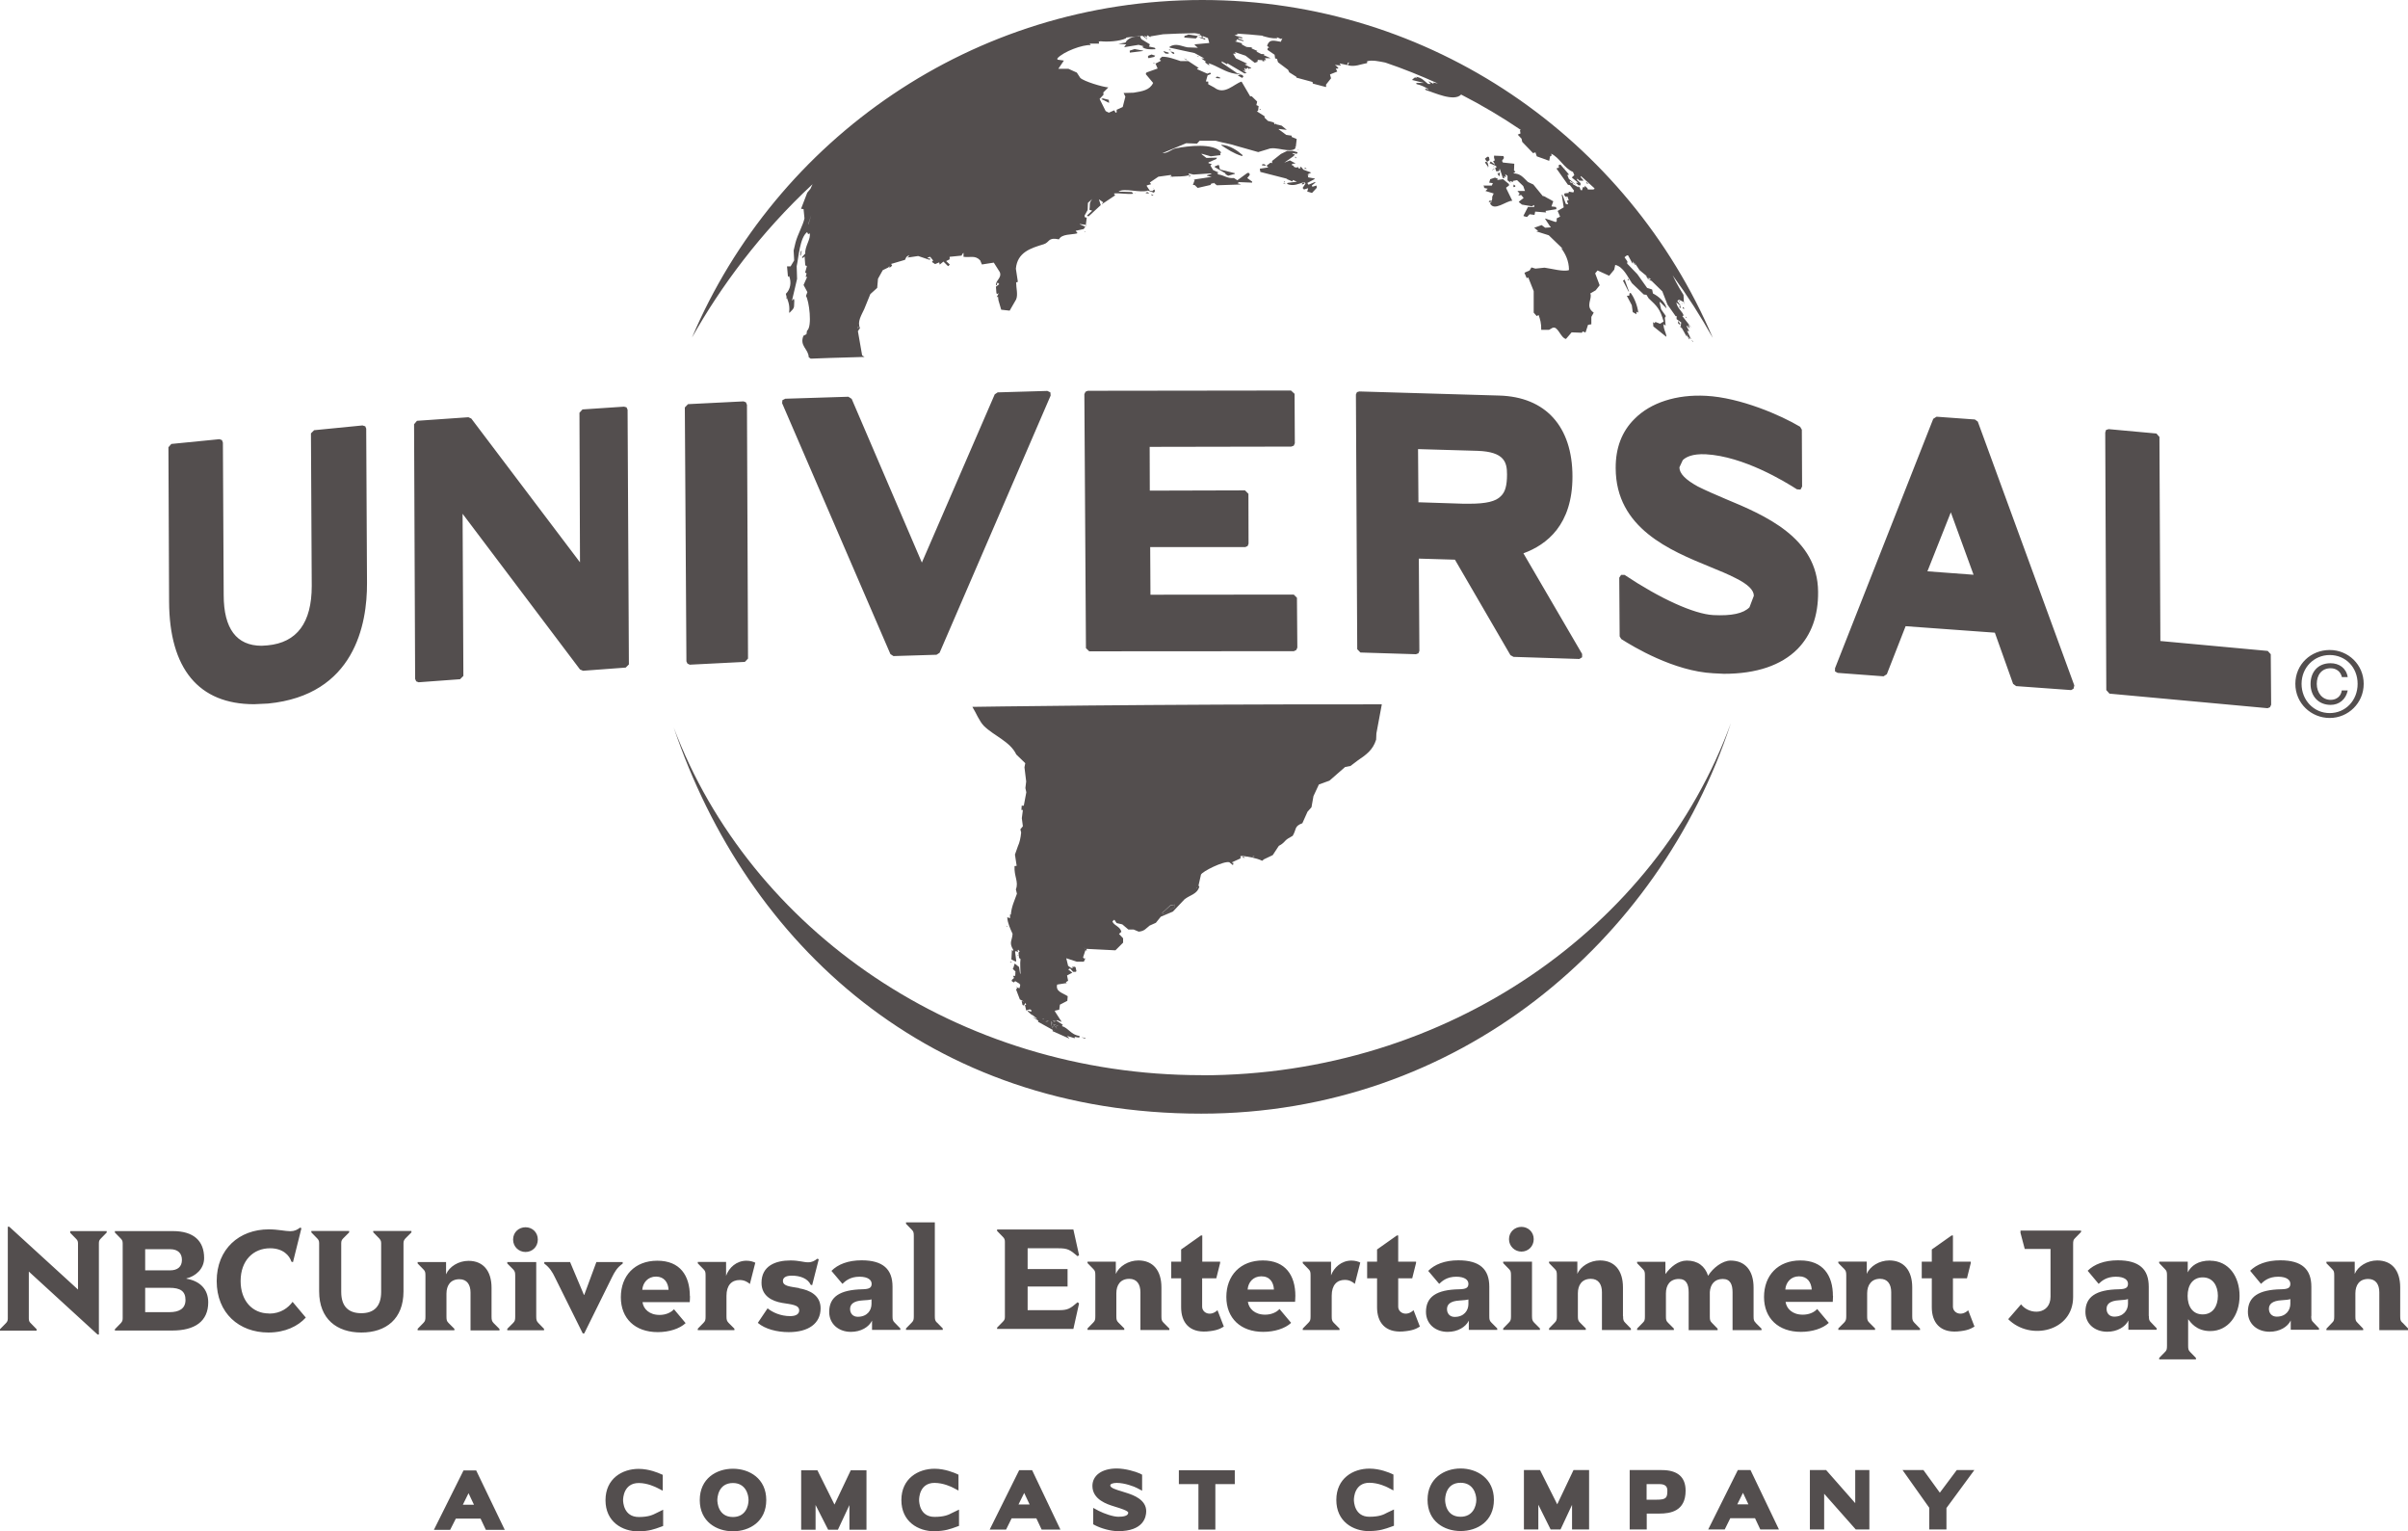
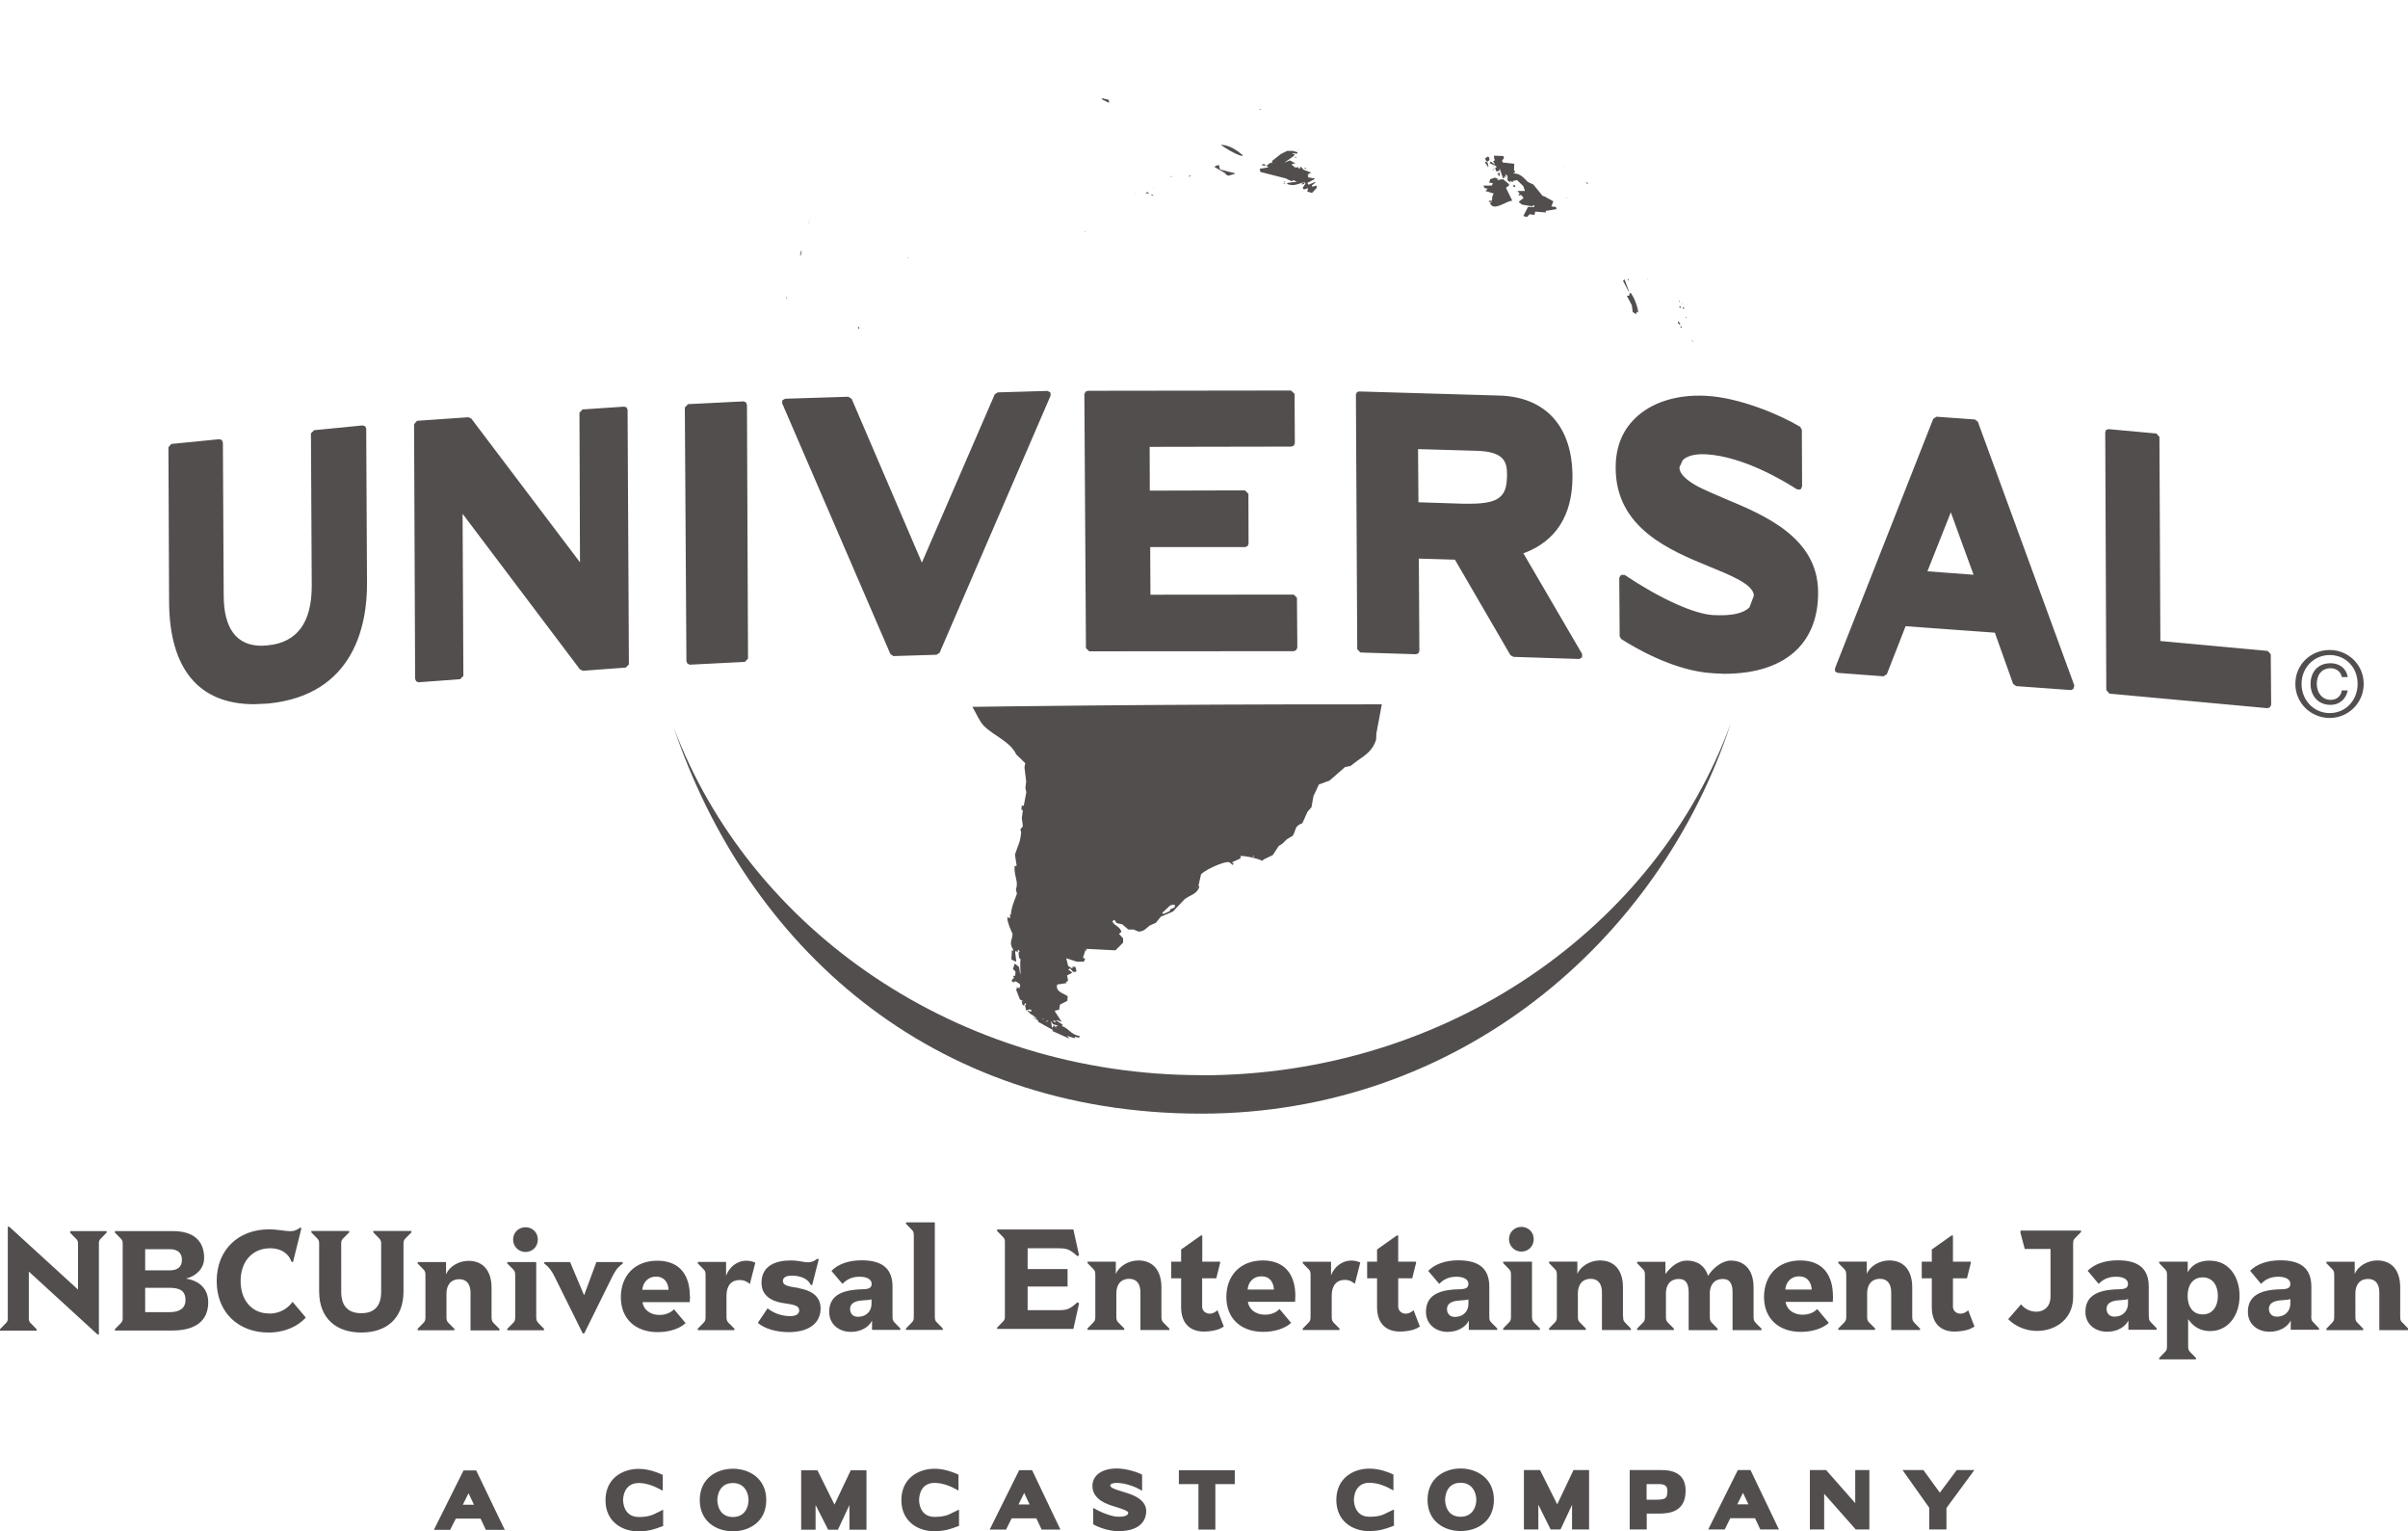
<svg xmlns="http://www.w3.org/2000/svg" id="_レイヤー_2" viewBox="0 0 182.14 115.8">
  <g id="_レイヤー_1-2" fill="#534e4e" stroke-width="0">
    <path d="M38.18 115.68h-1.43l-.4-.85h-1.87l-.43.85h-1.23l2.24-4.49h.96l2.16 4.49zm-3.17-1.9h.84l-.41-.87-.43.87zm13.3 2.02c-1.25 0-2.51-.73-2.51-2.36s1.26-2.37 2.51-2.37c.8 0 1.52.32 1.65.38l.17.07v1.2l-.41-.21c-.12-.06-.74-.37-1.4-.37-1.15 0-1.19 1.15-1.19 1.29s.04 1.28 1.19 1.28c.73 0 1.06-.16 1.33-.3l.51-.25v1.23l-.25.09c-.36.13-.82.31-1.59.31m7.12 0c-1.24 0-2.51-.73-2.51-2.36s1.26-2.37 2.51-2.37 2.52.74 2.52 2.37-1.27 2.36-2.52 2.36m0-3.65c-1.14 0-1.18 1.15-1.18 1.29s.04 1.28 1.18 1.28c.94 0 1.18-.81 1.18-1.28s-.25-1.29-1.18-1.29m10.1 3.53h-1.29v-1.86l-.87 1.86h-.74l-.95-1.87v1.87H60.6v-4.49h1.23l1.29 2.59 1.23-2.59h1.19v4.49zm5.15.12c-1.24 0-2.51-.73-2.51-2.36s1.27-2.37 2.51-2.37c.8 0 1.52.32 1.66.38l.15.07v1.2l-.4-.21c-.11-.06-.74-.37-1.41-.37-1.14 0-1.17 1.15-1.17 1.29s.03 1.28 1.17 1.28c.74 0 1.07-.16 1.33-.3l.52-.25v1.23l-.25.09c-.36.13-.82.31-1.6.31m9.52-.12h-1.42l-.4-.85h-1.87l-.42.85h-1.24l2.23-4.49h.98l2.14 4.49zm-3.17-1.9h.84l-.41-.87-.43.87zm7.54 2.02c-.6 0-1.31-.22-1.74-.44l-.15-.08v-1.24l.41.22c.41.21 1.09.45 1.49.45.35 0 .75-.05.75-.31 0-.14-.6-.33-1-.45l-.06-.02c-.53-.16-1.65-.52-1.65-1.55 0-.8.72-1.32 1.84-1.32.64 0 1.43.23 1.77.39l.15.08v1.21l-.4-.21c-.19-.1-.91-.38-1.52-.38-.29 0-.49.08-.49.19 0 .19.44.32.87.45.15.05.3.09.44.14.42.14 1.41.48 1.41 1.36 0 .45-.21 1.51-2.12 1.51m7.36-.12h-1.29v-3.44h-1.48v-1.05h4.23v1.05h-1.47v3.44zm11.64.12c-1.24 0-2.5-.73-2.5-2.36s1.26-2.37 2.5-2.37c.82 0 1.53.32 1.67.38l.15.07v1.2l-.4-.21c-.11-.06-.74-.37-1.42-.37-1.13 0-1.17 1.15-1.17 1.29s.04 1.28 1.17 1.28c.75 0 1.08-.16 1.33-.3l.53-.25v1.23l-.25.09c-.37.13-.82.31-1.61.31m6.9 0c-1.24 0-2.5-.73-2.5-2.36s1.27-2.37 2.5-2.37 2.52.74 2.52 2.37-1.26 2.36-2.52 2.36m0-3.65c-1.14 0-1.17 1.15-1.17 1.29s.03 1.28 1.17 1.28c.94 0 1.19-.81 1.19-1.28s-.25-1.29-1.19-1.29m9.72 3.53h-1.29v-1.86l-.87 1.86h-.75l-.93-1.87v1.87h-1.09v-4.49h1.22l1.3 2.59 1.23-2.59h1.18v4.49zm4.35 0h-1.28v-4.49h2.43c1.2 0 1.8.53 1.8 1.56 0 1.55-1.14 1.73-1.99 1.73h-.95v1.21zm0-2.25h.74c.73 0 .83-.13.83-.68 0-.23-.07-.5-.6-.5h-.97v1.18zm10.02 2.25h-1.42l-.4-.85h-1.87l-.42.85h-1.25l2.24-4.49h.96l2.15 4.49zm-3.16-1.9h.84l-.41-.87-.43.87zm10 1.9h-1.04l-2.39-2.7v2.7h-1.08v-4.49h1.23l2.2 2.5v-2.5h1.07v4.49zm5.82 0h-1.3v-1.64l-2.02-2.85h1.58l1.24 1.71 1.28-1.71h1.33l-2.11 2.87v1.62zM95.58 64.99l.69-.33.46-.7c.43-.22.39-.35.69-.55l.36-.21c.3-.5.1-.72.73-.95l.39-.87.3-.34.15-.84.41-.88.8-.29 1.18-1.03.41-.08.54-.41c.63-.43 1.15-.78 1.4-1.58l.02-.47.41-2.2c-17.78-.02-30.97.19-30.97.19.28.45.52 1.08.87 1.44.77.76 1.99 1.18 2.45 2.16l.68.66-.06.31.13 1.07-.06.5.07.32-.19 1.01h-.16l-.02.33h.11l-.08.62.08.61-.19.23.06.24c-.04.42-.12.77-.24 1.02l-.23.65.13.85-.16.02c-.05.77.33 1.19.1 1.76l.08.33c-.18.51-.42.99-.46 1.59l-.06-.04v.3l-.21-.07v.03c.03.43.24.87.4 1.22-.02.5-.3.65.05 1.21v.09l-.1-.08-.04.72.32.16.05-.03-.09-.72.06-.04.14.06h.03l-.04-.08.04-.09.12.13-.09.09.04.4.11.09c-.05.42 0 .68 0 1.11h-.03l-.08-.51-.33-.26-.13.42.19.18-.02.33h-.16l.07.16-.17.15v.09l.15.1.11-.1.4.24-.08-.03.06.1-.06.23-.24-.09v.02l.09.07-.11.08.29.76.31.17-.17-.05v.02l.06.28.11.05.1-.21.07.16h-.09v.03l.09.39.28-.09.13.09-.04.09-.23-.07-.03.04.36.32-.06-.09.4.32v.03l-.37-.17.48.3-.03.08 1.12.62-.02.09 1.26.56v-.02l-.16-.18.58.18v-.1l.32.05h.02l.02-.05v-.08c-.64-.07-.83-.6-1.33-.74l.07-.1-.46-.3h-.05l.07-.05.34.13v-.02l-.51-.79.03-.04.31-.07.05-.38.56-.29.03-.35c-.39-.26-.93-.34-.8-.88l.63-.1h.1l-.07-.08.17-.11-.08-.4.4-.21-.28-.22-.04-.02.15-.08.23.26h.19l.06-.05-.06-.28-.05-.06-.24.02.1.1-.16-.03-.22-.16-.14-.57.8.26h.53l.12-.26-.09.03-.09-.09.18-.55.09.03h.02l-.04-.13 2.2.11.58-.58v-.33l-.31-.33.18-.16c-.1-.41-.52-.44-.68-.77l.08-.1.07-.04.17.25.43.1.46.39h.4l.38.16c.45-.04.55-.25.83-.46l.47-.21.37-.46.92-.39.88-.93c.44-.34.96-.38 1.12-.97l-.07-.05.19-.84c.09-.24 1.72-1.05 2.14-.94l.28.22.04-.17h-.1v-.05l.63-.29v-.18c.42-.01 1.24.16 1.64.36l.12-.1zM78.9 77.08l-.04-.05h.01l.1.03-.07.03zm.18.2l.14-.1.07.03h.04l-.25.07zm.63.68l-.03-.04h.04v.04zm.33-.4l-.2.07.12.18-.21-.25-.05-.03-.07.16h-.06l-.08-.49.16.25.39.11zm-.21-.36l.02.05-.08.05-.08-.07-.04-.03.06-.03.12.03zm2.28-5.4l-.12-.18.12.16v.02zm6.74-3.19l-.35.16v.11l-.49.23-.11-.07.63-.59.33-.05v.21zm1.65-1.41v-.07l.04.01-.04.05zm.04-.12l.02-.06h.01l-.04.06zm4.22-2.26l.02-.09h.11l-.12.09zM61.15 16.95l.21-.67-.22.67h.01zM60.64 19l-.05-.04-.07.33.02.05h.02l.08-.34zm-1.17 3.46l-.02.04.05.08h.03l-.06-.12zm67.73 2.35v-.09l-.1-.07.01.09.09.07zm-62.2.01l-.09-.15v.18H65v-.03zm63.03 1.03l.03-.04-.11-.1.08.14z" />
-     <path d="M94.77 64.82l.13-.09h-.11l-.02.09zm-.73.04h.11v-.01l-.1-.08-.06.03.05.06zm.25-.06h-.05v.04l.05-.04zm-3.74 2.28l.04-.06h-.01l-.03.06zm-.04.13l.04-.06-.03-.01-.01.07zm-2.6 1.83v.01l.11.08.5-.23v-.12l.35-.16v-.21l-.33.05-.63.58zm-11.73 1.03l.01-.03-.06-.04-.01.04.06.03zm5.95 1.74v-.02l-.13-.16.13.18zm-5.09.4h-.1l.07.04.03-.02v-.02zm-.59.56h.07v-.03l-.13-.03.06.06zm.12.48h.05l-.05-.06v.06zm.22.26l-.02.04h.05l-.03-.04zm2.07 3.52l.04.05.07-.03-.1-.04-.01.02zm.36.15l-.14.11.25-.08h-.04l-.07-.03zm.45.03l.04.03.07.07.08-.05-.02-.05-.12-.03-.05.03zm-.17 0l.08.47.06.02.07-.16.05.03.2.25-.11-.17v-.02l.2-.05v-.01l-.39-.11-.16-.25zm.21.76l.02-.04h-.05l.03.04zm2.36.56l.04-.05-.31-.04.27.09zm8.52-75.76v-.05l-.69-.11-.3.11-.02.09v.03l.87.07.14-.14zm3.71.72l-.03-.03-.02.03h.05zm-8.85.34l.01.15.98-.12.03-.03-.65-.12-.37.12zm2.98-.09v.06h.15v-.02l-.15-.04zm-.27.31l.21.01.03-.01v-.07l-.37-.11-.02.04.15.14zm.65.02l.02-.05-.07-.08-.23-.05.2.18h.08zm-1.71.05l-.23.09-.05.09.06.1.42-.1.08-.09-.28-.09zm3.56.15v-.02h-.07v.05l.07-.03zm-.84.26l-.29-.12.18.12h.11zm-2.44.28v-.02l-.18-.01.04.03h.14zm3.98.64h-.04v.04l.04-.04zm2.22.17l-.12-.05.12.07v-.02zm.06.07v.02l.31.18.1-.08-.06-.13-.18-.05-.17.06zM92 5.83l-.04.07.32.03.02-.05-.12-.06-.12-.03-.06.04z" />
-     <path d="M127.7 25.03l.05.03v-.05l-.18-.35.03-.03.18.18h.03l-.12-.28.25.25-.69-.88.1-.04c-.07-.29-.5-.56-.55-.99h.01l.32.28h.02l-.28-.4.13-.09.34.17.04.2-.04-.73-.31-.51c-.19-.34-.36-.64-.51-.97 1.13 1.55 2.14 3.13 3.04 4.74C123.16 10.53 108.27 0 90.94 0s-32.23 10.52-38.6 25.53c2.15-3.83 5.17-7.93 9.12-11.6-.05.12-.11.23-.16.35l-.24.29-.47 1.22.19.02.07.7c-.12.55-.52 1.22-.68 1.84l-.14.59.04.75-.27.45h-.27l.07.78.09-.04c.19.47.1 1-.25 1.34.09.46.33.71.25 1.4v.02h.04c.42-.41.31-.36.35-.91l-.04-.15-.1.13h-.03l.38-1.62-.03-.96c.15-.67.23-2.15.79-2.58l.08.16.11-.07c.12.4-.38 1-.33 1.53l-.26.29.07.05.14-.12.05.69h.06l.06.05-.13.48.11.06-.07.27h.11l-.27.61.29.54-.11.29c.23.31.5 2.33.08 2.63l-.04.26-.23.12c-.31.78.38.99.4 1.62l.15.11s2.56-.1 4.07-.13l-.18-.12-.32-1.83.16-.23c-.23-.48.12-1 .32-1.44l.46-1.13.52-.47.06-.69.36-.65.43-.21.08-.12-.03.13.13-.04.1-.12-.08-.11 1.05-.31.11-.22.18-.13.03.02-.1.1.1.04.68-.1.83.28h.07v-.1h-.16l-.02-.07.19-.05.23.29-.04.02-.06.08.24.16.31-.13.04.17.28-.23.3.3.06.04h.02l.1-.12-.24-.22-.03-.04.26-.13v-.19l.9-.09.09-.16.06-.05v.3c.5.07.88-.14 1.26.27l.13.31.9-.14.45.71c.19.44-.34.65-.28 1h.05l.04-.17.05-.02.1.11-.25.19.04.51.12.05.03-.09.02.03-.15.29.1-.03.03.26.21.72.64.07.49-.85c.15-.36 0-.85 0-1.28l.13-.05-.15-.99c.11-1.24 1.11-1.55 2.1-1.85.47-.14.3-.55 1.16-.37.21-.42.94-.34 1.37-.45l.02-.05-.12-.13v-.02l.6-.13.12-.18-.42-.18v-.02l.44.06v.19l.09-.73-.14-.03-.03-.12.24-.43.02-.54.32-.29c-.27.37-.13.38-.21.81l.21.07-.36.34-.03.05.12.04.92-.85-.14-.44.33.23-.1.11v.03l1-.67-.07-.09-.02-.05c.42-.05 1.02.08 1.46.02l-.11-.13-1.01-.03c.42-.31 1.67.13 2.22-.08l.46.16.09-.13-.07-.12-.14.13-.19-.03-.23-.35v-.05l.33-.09-.1-.13.65-.44.95-.13.05.13c.44-.03.87.02 1.35-.12l-.08-.13.38.09 1.32-.09.05.04-.32.09-.04.05.37.08c-.43.07-.87.14-1.32.2l-.02.05.16-.04-.11.04-.13.37h.13l.23.22.96-.22.12-.16.04.07.1-.08.23.19 1.79-.06h.05l-.28-.1.12-.08.99.04v-.08l-.36-.26v-.02l.18-.22-.03-.14-.14-.02-.77.56-.26-.17c-.52.05-.74-.22-1.18-.27l-.1-.12h.1l.02-.03-.41-.18-.21-.35.11-.1-.25-.07v-.06l.59-.26.04-.08v-.02l-.79.02-.34-.26-.03-.06.7.2.73-.09v-.05l-.02-.14.09.02v-.02c-.55-.76-2.55-.5-3.41-.33-.35.05-.59.38-1.05.37l1.8-.75.82.03.2-.22h1.2c.54.16 1.03.21 1.57.39l1.66.47.76-.23c.55-.24 1.66.35 2.06-.06l-.03-.12.05.03.07-.61-.39-.16.02-.09-.42-.06-.57-.42v-.03l.61.07-.39-.32-.42-.1v-.03l-.07-.04.03.07h-.06l-.07-.14-.45-.12-.25-.24v-.11l-.58-.37.09-.05.04-.35-.17-.07.06-.27-.41-.4h-.12l-.65-1.11c-.56.16-1.29 1.06-2.06.45l-.46-.25v-.2l-.18-.01.13-.46.26-.11-.07-.1-.21.08-.75-.33-.02-.03v-.03l.11-.03v-.02l-.78-.51h-.58c-.47-.15-.93-.34-1.41-.33l-.15.14-.02.08.1.08-.42.22.16.37-.84.3-.06.12.56.67c-.25.54-.8.63-1.48.74l-.71.02h-.04l.13.28-.2.78-.46.21v.2l-.08.02-.1-.18-.41.18-.24-.12-.46-.92.3-.32-.02-.17.38-.38c-.47-.04-1.85-.46-2.12-.72l-.26-.4-.64-.29h-.76l.42-.62-.49-.07v-.1c.46-.51 1.92-1.05 2.52-1l-.08-.11h.71l-.02-.16c.04 0 .09-.02.14-.02.48.06 1.45.01 1.93-.23v-.05c.33-.04.67-.07 1-.11l-.02.03c-.42-.04-.91.17-1.03.46l-.54.09.6.05-.08.08-.08.13 1.09-.18.4.11-.13.05c.23.19.61.2 1.02.17l-.08-.11-.42-.09.06-.17-.64-.39-.11-.23c.07 0 .13-.01.2-.02l.32.25.03-.06.02-.03-.09.03-.15-.18V2.7l.22.11-.02-.13h.07l.2.14v-.07l.96-.16c.78-.04 1.57-.07 2.38-.08l.4.05.02.05h-.28l.36.07.06.16-.3-.04.54.2v-.09l-.21-.05.03-.13.39.15.1.37-1.08.1-.03.05.25.21-.79-.03c-.49-.09-.86-.34-1.35-.05v.07l.9.2.98.21.75.41h-.23l.35.24-.08.05.27.2h.09l-.09-.11v-.02c.67.2 1.27.69 2.04.8s.08-.06.08-.06V5.5l-1.12-.76v-.1l.42.23v-.09c.41.24.89.53 1.3.77l.13-.02h.04l-.32-.24.18.07h.04l-.09-.18.03-.04.08.09.16-.11.13.15h.01l-.05-.1h.16v-.04l-.43-.23-.04-.05h.15V4.8l-.83-.39-.21-.35h.17l.03-.04-.09-.09.83.28.7.54.24-.09-.05-.05.05-.08.34.02v.08h.16l-.06-.08h.17l-.09-.15h.44l-.54-.24.08-.07h-.24l-.38-.19.09-.04-.43-.19-.04-.04.1-.04-.47-.04-.37-.2.05-.07-.55-.15.13-.04v-.12l.48.14.06-.04-.42-.16.02-.07.26.07h.02v-.08l-.58-.15.23-.08v-.03l-.08-.03c.67.04 1.32.09 1.98.16l.02.03c.32.08.63.2 1.09.16v-.03l-.06-.03h.06l.28.12.1-.06-.12.27c-.49-.07-.85-.25-1.04.3l.16.14-.11.03-.02.14.54.37.04.28.14.03.08.26.76.57.09.19.54.34v.06l1.22.33.02.12.95.25h.06l-.01-.17.38-.48-.08-.29.55-.22-.11-.22h.14l.06-.05-.21-.2h-.04v-.03l.4.04.04-.02-.1-.1.02-.03.55.12.05-.18.1-.02-.1.18.02.04c.54.13.91-.08 1.44-.17v-.14c.4-.11.9.01 1.37.1 1.37.46 2.69 1 3.98 1.58l-.36-.07h-.01l.06.11-.38-.2v.03l.13.14v.03h-.18c-.27-.21-.48-.5-.93-.54l.12.12-.18-.08-.19.15-.02.05.89.22h-.56l-.03.05.03.04c.42.1.59.21.88.37l.03.04-.24-.07-.03.02.06.09c.62.18 2.12.91 2.67.34 1.58.81 3.08 1.7 4.51 2.67l-.06.04.04.23-.21.09.29.31.05.24.82.85.18-.06.1.3.94.34.07-.34.13-.07-.05-.1v-.03c.65.31.97 1.1 1.65 1.38l.1.24-.19.18.48.4h-.15v.03l.18.16h.15v-.17l-.27-.24.04-.08-.13-.16.26.29.27.02h.03v-.06l-.19-.22.02-.08c.34.3.69.62 1.03.93l-.02.06-.1.03h-.38l-.04-.1-.2-.19v.13l-.13-.03-.08.25-.1-.02-.08-.21-.11-.08.03.09-.44-.25.02-.05-.22-.09-.02-.04.02-.05.46.29-.55-.45-.13-.33.09.06.02-.1-.62-.72-.14.05.03.2h-.08l-.11.05.87 1.23.15.03.31.41-.05.14-.35-.06v.1l-.31.03-.04.1.09.15h.17l.09.27-.11.03h-.03l.1.28-.18-.03-.25-.68-.04-.02h-.02l.15.96-.46.27.19.43-.26.13v.22l-.07.06-.8-.27v.04l.35.53.07.08v.02l-.42.03-.27-.2-.53.19h-.04l.31.26-.15.02.95.3 1.11 1.07-.11-.09-.04.02c.28.38.57.92.57 1.63-.4.15-1.32-.11-1.85-.18l-.69.07-.3-.09-.14.23-.3.13-.09.05.17.4.12-.05.41 1.03v1.63l.23.26.14-.08c.12.32.21.63.2 1.12h.59l.26-.15c.41-.18.6.75 1.02.84l.43-.5.78.03.05-.1.22.08.19-.58.25-.04v-.56l.18-.32c-.69-.47-.07-1.07-.26-1.45l.41-.24.3-.38-.34-.9.18-.22.88.4.38-.46.07-.32v-.04c.61.11.98.96 1.27 1.38l.9.86.2.02.16.26c.67.63.86.81 1.14 1.76l-.27.17-.36-.14-.05.1-.1-.07h-.02l.02.31.96.77h.03c-.04-.35-.22-.52-.22-.94l.14.1h.02l-.06-.58.08-.13-.36-.51-.12-.53.04-.03.49.49c-.1-.49-.61-.92-1.03-1.13l-.06-.3-.38-.12-.74-1.04-.77-.8.02-.16-.22-.32.18-.14h.09l.32.59.04.02.02-.16.12.25.06.04-.08-.2.39.58.57.47-.09-.03.17.22h.11l-.11-.09h.03l.14.08.02.05-.13.04.2.07.81.79.39 1 .62.88.07-.02v.24l.35.25-.04.27.41.73.06.06h.02l-.04-.16h.01l.16.36.04.02-.04-.18.13.16h.03l-.33-.7.06.09zm-66.55-8.08h-.02l.23-.67-.21.67zM65 24.82v.03h-.1v-.18l.1.15z" />
    <path d="M83.3 7.49l.57.28h.02l-.02-.22-.45-.11-.12.05zm12.04.8l.03-.05-.12-.01.07.06h.02zm-2.97 2.69c.52.33.89.6 1.57.82l.04-.02v-.06c-.35-.31-.97-.75-1.59-.77l-.02.04zm5.82.33l-.03.06.08-.06h-.05zm17.37 4.37l-.32.62v.04l.26.07.2-.21.37.05.05-.25.76.06h.07l-.05-.11.81-.13.02-.05-.04-.12-.34-.04.14-.39-.71-.39h-.08l-.72-.88-.41-.19c-.37-.35-.55-.64-1.11-.65l.17-.12-.11-.1.02-.51-.86-.09-.07-.13.15-.21-.04-.15-.71-.03v.16l.06.2-.06.02-.07.04.13.22v.03l-.31-.23-.09.13.49.21.04.1-.11.06.09.25.22-.03.02-.11v-.04h.03l.23.69h.1l.02-.04-.05-.12.15.09h.02l-.07-.23.18.13v.33l.22.18h.03l-.06-.09v-.04l.22.09v-.09l.31-.06.47.45.13.37h-.57l.17.2-.09.11.02.04.18-.05.19.23-.3.23-.07.08.24.19.74.13.19-.1v.15h-.48zm-16.3-1.57l-.03-.09.24-.19.03-.04-.03-.03-.5.21-.05-.1-.06-.02.56-.3.04-.05-.51-.09-.03-.23.26-.13-.59-.22-.17-.21-.09.02.04.09h-.14l-.07-.11-.1.06-.23-.08.05-.08h-.12l-.03-.03v-.1l.27-.03-.43-.23-.43.17.7-.49.1-.12-.18-.08v-.04l.31.06.07-.05v-.07l-.37-.1h-.41l-.47.23-.67.53v.17l-.12-.04-.3.23.13.13-.64.1.04.24 2.07.53h-.1l.46.19.03-.11.31.13-.71.09-.04.08c.5.21.9-.03 1.31-.14l.09.11-.22.33.1.12.32-.1-.07.26.36.1.36-.39-.02-.17-.31.09zm13.25-1.88l.16-.13-.05-.23-.11-.02-.19.15.11.18.08.05z" />
    <path d="M97.95 11.85l.05-.05h-.04l-.01.05zm14.56.7l.08.01-.08-.28-.11-.05-.08.05.19.27zM98 11.96l.06-.01v-.04l-.13-.02.07.07zm20.31.68l.03.06.04.01-.07-.07zm-5.31 0l.02-.04-.07-.04.05.08zm-.49-.01l.08-.02v-.03h-.08v.05zm.44.15v.02l.04.02h.02l.01-.06h-.03l-.04.02zm-.06.11h.06l-.06-.06v.06zm-17.38-.48l-.04.03-.02.06.32.04-.12-.12-.14-.01zm3.17.35l.17.01-.15-.1-.02.09zm14.75.57l.02-.31-.18.16.16.15zm-.14-.28l-.02.02v.03h.04l.03-.02-.05-.03zm-21.05-.36l-.03-.19-.07-.02-.25.1-.02.05.81.47.03.08.19.11.49-.14.02-.03v-.02l-1.11-.28-.06-.13zm21.68 1.5l.22-.16v-.11l-.45-.37-.44.06.04-.1-.21-.08-.36.12-.08.26.28.04-.08.18h-.64l.09.14-.08.03.32.07-.17.17.62.19-.11.25v.14l-.03.16h-.19l-.04.11.26-.04-.17.11c.29.68 1.26-.2 1.69-.18l-.46-.94v-.05zm-14.88-.93L99 13.2l-.04.08.08-.02zm20.93.49l.03.11.17.05-.2-.16zm-30.05-.41l.05.03.09-.12H90l-.08.09zm24.55.74l.02.07.12-.03.01-.07-.12-.1-.03.13zm-25.92-.69l.04-.04-.06-.07.02.11zm.11.03l.05-.05h-.05v.05zm8.44.29l.05.09.06-.04-.11-.05zm1.57.17v-.07l-.08-.01-.1.07-.02.07h.08l.12-.06zm-1.57-.05l-.02.04.07.02.06-.01-.11-.05zm.1.11l.03-.05h-.03v.05zm21.26 1.01v.06h.05l-.05-.06zm-31.18-.71h-.04v.04l.04-.04zm-.61.33v.04l.24.02v-.02l-.12-.09-.12.05zm-.79.05h.03l-.08-.05.05.05zm1.19.12l.12.04h.03l.01-.04-.13-.05-.03.05zm-5.05 2.8h.08l-.06-.05-.02.05zm-13.38 2l.09-.07h-.05l-.04.07zm56.03 1.6l-.04-.06v.06h.04zm-1.51.86l.04.05h.02l-.39-1.07.06.16-.13.08.4.78zm0-.91l-.04.02v.07l.1.01-.06-.1zm.11 1.06l-.04.21h-.18l.38.72.07.52.28.16v-.19l.12.06h.02c-.07-.54-.3-1.1-.56-1.46l-.08-.02zm3.72.65l.07.04-.07-.14v.1zm.26.18l-.06-.1.03.1h.03zm-.18.32l.08-.07-.12-.12.04.12-.08-.07.08.14zm.21 0l.1.08v-.1l-.1-.06v.08zm.32.76l-.1-.12v.07l.1.05zm-.67.38l.07.08.07.02.03-.04-.17-.24v.18zM90.88 81.3c-18.44 0-34.14-10.97-39.92-26.29 5.55 16.44 19.35 29.2 39.9 29.2 19.35 0 34.63-12.93 40.07-29.55-5.66 15.5-21.46 26.65-40.05 26.65M27.61 32.23l-.19-.06-3.66.36-.24.24.06 11.54c0 2.77-1.11 4.28-3.34 4.49l-.45.03c-1.9 0-2.87-1.3-2.87-3.83l-.06-11.53-.07-.19-.19-.07-3.64.36-.22.25.05 11.67c.02 5.08 2.24 7.76 6.43 7.76l1.06-.05c6.53-.64 7.5-5.99 7.48-9.12l-.06-11.67-.08-.19zm19.78-1.43l-.19-.05-3.14.21-.23.25.04 11.31-8.22-10.87-.22-.1-3.89.27-.22.26.08 19.25.08.19.18.07h.01l3.13-.23.25-.25-.06-12.26 8.88 11.77.23.1 3.23-.24.24-.24-.1-19.26-.08-.18zM52 50.18l.17.08h.02l4.15-.21.24-.25-.08-19.19-.08-.19-.18-.07-4.2.21-.24.25.12 19.2.08.17zm7.18-19.92l-.02.23 8.19 18.97.23.15h.01l3.25-.1.23-.15 8.4-19.45-.02-.24-.23-.11-3.76.11-.22.15-5.51 12.72-5.31-12.38-.25-.16-4.77.15-.22.11zm22.93-.64l-.09.18.12 19.21.25.24 15.48-.01.18-.09.08-.18-.03-3.77-.24-.24-10.84.01-.02-3.6h7.19l.18-.08.07-.18-.01-3.77-.26-.26-7.2.02-.01-3.31 10.71-.02.19-.07.08-.18-.02-3.74-.27-.25-15.37.02-.17.07zm32.16 19.93l.21.12 4.98.16.21-.13v-.25l-4.44-7.61c1.77-.65 3.71-2.15 3.71-5.8 0-3.79-2.03-6.03-5.54-6.13l-10.58-.31-.18.05-.08.18.1 19.26.24.25 4.2.13.19-.07.07-.18-.04-6.98 2.73.08 4.21 7.24zm-6.98-11.56l-.03-4.03 4.49.13c2.06.07 2.24.88 2.24 1.79 0 .81-.13 1.32-.46 1.63-.38.41-1.13.58-2.39.58h-.44l-3.4-.11zm23.21-.27c-.78-.33-1.49-.64-2.07-.93-.93-.51-1.4-.98-1.4-1.45l.25-.54c.22-.23.72-.5 1.75-.45 2.88.16 6 2.08 6.89 2.65l.27.02.12-.23-.02-4.3-.13-.22c-1.43-.86-4.53-2.21-7.12-2.34-2.22-.12-4.19.51-5.41 1.75-.96.95-1.43 2.2-1.42 3.72.01 4.55 4.13 6.23 7.13 7.46.71.29 1.37.56 1.93.85.95.47 1.39.91 1.39 1.34l-.33.87c-.46.47-1.35.66-2.74.59-1.46-.08-4.03-1.25-6.71-3.04h-.26l-.14.21.03 4.44.12.2c.89.57 3.98 2.44 6.97 2.59l.8.04c2.46 0 4.33-.64 5.56-1.87 1.04-1.06 1.58-2.51 1.56-4.33-.02-4.1-4.06-5.8-7.02-7.03m18.89-6l-2.91-.21-.25.16-7.43 18.86v.24l.2.11 3.47.26.25-.16 1.42-3.63 6.75.49 1.38 3.87.23.17 4.14.3h.02l.18-.1.06-.25-7.3-19.95-.22-.16zm-3.6 11.48l1.77-4.46 1.72 4.72-3.49-.26zm25.97 6.27l-.23-.25-8.12-.75-.07-15.43-.23-.26-3.61-.33-.2.06-.06.2.08 19.47.24.27 11.95 1.1h.01l.18-.07.09-.19-.03-3.82zm4.46-.32c1.4 0 2.57 1.11 2.57 2.56s-1.17 2.58-2.57 2.58-2.6-1.1-2.6-2.58 1.18-2.56 2.6-2.56m0 4.77c1.19 0 2.11-.95 2.11-2.21s-.92-2.18-2.11-2.18-2.13.95-2.13 2.18.92 2.21 2.13 2.21m1.36-1.7c-.14.67-.65 1.08-1.29 1.08-.93 0-1.52-.67-1.52-1.58s.56-1.57 1.51-1.57c.65 0 1.19.36 1.3 1.05h-.44c-.08-.38-.39-.67-.85-.67-.69 0-1.05.52-1.05 1.18s.4 1.21 1.05 1.21c.46 0 .79-.29.84-.71h.44zM70.87 100.01c-.14-.14-.16-.23-.16-.49v-7.09h-2.18v.11l.43.44c.14.14.16.22.16.49v6.05c0 .26-.02.35-.16.49l-.43.44v.11h2.78v-.11l-.43-.44zm-4.94-1.76c-.13.04-.36.07-.67.08-.71.04-.96.3-.96.65 0 .33.21.59.58.59.71 0 1.04-.48 1.04-.97v-.36zm1.74 1.76l.43.44v.11h-2.14v-.7c-.24.49-.84.85-1.6.85-.92 0-1.64-.59-1.64-1.51 0-1.14.8-1.67 2.51-1.71.55-.01.7-.13.7-.42 0-.27-.26-.53-.92-.53-.71 0-1.07.33-1.29.54l-.83-.98c.48-.49 1.25-.8 2.28-.8 1.63 0 2.34.68 2.34 2v2.22c0 .26.02.35.16.49m-7.22-2.61c-.69-.12-1.23-.14-1.23-.54 0-.24.2-.4.67-.4.63 0 1.21.21 1.43.69l.11.03.5-1.96-.11-.04c-.21.16-.39.27-.7.27-.35 0-.67-.14-1.33-.14-1.13 0-2.19.41-2.19 1.69 0 1 .8 1.39 1.56 1.52.71.12 1.29.14 1.29.57 0 .25-.21.43-.68.43-.73 0-1.35-.29-1.71-.59l-.74 1.1c.55.47 1.45.7 2.34.7 1.49 0 2.41-.65 2.41-1.8 0-.99-.84-1.38-1.61-1.51m-5.54-.96v-1.04h-2.14v.11l.43.44c.14.14.16.22.16.49v3.08c0 .26-.02.35-.16.49l-.43.44v.11h2.77v-.11l-.44-.44c-.13-.14-.16-.23-.16-.49v-1.56c0-.78.38-1.19 1-1.19.35 0 .6.15.77.3l.41-1.61c-.14-.07-.38-.15-.67-.15-.75 0-1.32.52-1.54 1.14m-4.35 1.06c-.03-.55-.33-1-.95-1s-1 .47-1.04 1h1.99zm1.62.47c0 .18-.01.35-.02.46H48.6c.06.51.51.97 1.29.97.5 0 .88-.2 1.09-.43l.88 1.05c-.46.43-1.26.68-2.11.68-1.71 0-2.79-1.03-2.79-2.64s1.04-2.76 2.76-2.76 2.46 1.13 2.46 2.68m-5.08-2.58h-1.99l-.92 2.49h-.02l-1.05-2.49h-1.95v.12c.4.29.62.65.8 1.03l2.11 4.25h.11l2.1-4.25c.2-.4.38-.73.81-1.03v-.12zm-7.35-.76c.51 0 .93-.39.93-.94s-.42-.93-.93-.93-.94.38-.94.93.44.94.94.94m.81 4.88v-4.12h-2.19v.11l.44.44c.13.14.16.22.16.49v3.08c0 .26-.02.35-.16.49l-.44.44v.11h2.78v-.11l-.43-.44c-.13-.14-.16-.23-.16-.49m-3.38 0v-2.17c0-1.29-.64-2.04-1.74-2.04-.76 0-1.46.44-1.7 1.02v-.93h-2.15v.11l.43.44c.14.14.16.22.16.49v3.08c0 .26-.02.35-.16.49l-.43.44v.11h2.78v-.11l-.44-.44c-.14-.14-.16-.23-.16-.49v-1.73c0-.61.3-1.09.98-1.09.57 0 .84.41.84 1.01v2.86h2.19v-.11l-.44-.44c-.13-.14-.16-.23-.16-.49m-8.94-6.37l.43.44c.1.11.16.2.16.37v3.69c0 1.09-.54 1.61-1.5 1.61s-1.52-.5-1.52-1.61V94c0-.17.05-.26.16-.37l.44-.44v-.11h-2.86v.11l.43.44c.11.11.16.2.16.37v3.65c0 2.08 1.33 3.11 3.19 3.11s3.19-1.02 3.19-3.11V94c0-.17.06-.26.16-.37l.44-.44v-.11h-2.89v.11zm-7.89 6.13c-1.28 0-2.15-.98-2.15-2.45 0-1.56.96-2.48 2.23-2.48.98 0 1.47.55 1.61 1.01l.12.04.64-2.57-.11-.04c-.2.16-.41.27-.74.27-.36 0-.93-.14-1.62-.14-2.23 0-3.94 1.48-3.94 3.91s1.7 3.89 3.91 3.89c1.27 0 2.24-.48 2.83-1.13l-1-1.19c-.32.44-.89.89-1.77.89m-6.33-1.03c0-.67-.4-.92-1.2-.92h-1.85v1.84h1.85c.68 0 1.2-.24 1.2-.92m-3.05-2.24h1.88c.57 0 .9-.27.9-.79 0-.48-.28-.81-.9-.81h-1.88v1.6zm4.77 2.41c0 1.46-1.03 2.14-2.72 2.14H8.69v-.1l.43-.44c.1-.11.16-.19.16-.37v-5.69c0-.17-.05-.26-.16-.37l-.43-.44v-.11h4.38c1.59 0 2.37.75 2.37 2.04 0 .82-.65 1.38-1.34 1.54v.02c1.01.17 1.65.78 1.65 1.79M5.33 93.09h2.74v.11l-.43.44c-.11.11-.16.19-.16.36v6.91h-.1l-5.2-4.76v3.56c0 .17.05.26.16.36l.43.44v.11H0v-.11l.43-.44c.1-.1.16-.19.16-.36v-6.95H.7l5.2 4.75v-3.49c0-.17-.05-.25-.16-.36l-.43-.44v-.11zm176.38 6.92c-.14-.13-.16-.22-.16-.49v-2.17c0-1.29-.63-2.04-1.74-2.04-.75 0-1.46.44-1.7 1.02v-.92h-2.14v.11l.43.44c.14.14.16.22.16.49v3.08c0 .27-.02.36-.16.49l-.43.45v.11h2.78v-.11l-.43-.45c-.14-.13-.16-.22-.16-.49V97.8c0-.61.29-1.09.97-1.09.57 0 .84.41.84 1.01v2.86h2.19v-.11l-.43-.45zm-28.89-6.82l.33 1.25h1.95v3.61c0 1.37-1.57 1.42-2.23.58l-.97 1.12c1.66 1.66 4.91.93 4.91-1.68v-3.98c0-.27.02-.35.17-.49l.43-.44v-.11h-4.58v.15zm9.71 6.33V97.3c0-1.32-.71-2-2.34-2-1.03 0-1.8.31-2.28.79l.83.99c.22-.21.58-.54 1.3-.54.67 0 .92.26.92.53 0 .29-.15.41-.7.42-1.72.03-2.52.57-2.52 1.71 0 .92.72 1.5 1.65 1.5.76 0 1.36-.36 1.6-.85v.7h2.14v-.11l-.43-.45c-.14-.13-.16-.22-.16-.49m-1.58-.91c0 .48-.34.97-1.04.97-.37 0-.58-.26-.58-.59 0-.35.24-.61.95-.65.31-.02.54-.04.67-.09v.36zm6.22-3.27c-.94 0-1.44.4-1.7.89v-.81h-2.16v.11l.43.45c.14.14.16.22.16.49v5.3c0 .27-.02.36-.16.49l-.43.44v.11h2.78v-.11l-.43-.44c-.14-.14-.16-.23-.16-.49v-2c.17.21.6.9 1.67.9 1.36 0 2.22-1.19 2.22-2.66s-.83-2.66-2.22-2.66m-.57 4.06c-.77 0-1.14-.62-1.14-1.4s.37-1.4 1.14-1.4 1.15.63 1.15 1.4-.38 1.4-1.15 1.4m8.22.13V97.3c0-1.32-.71-2-2.35-2-1.03 0-1.8.31-2.28.79l.82.99c.22-.21.58-.54 1.3-.54.66 0 .92.26.92.53 0 .29-.14.41-.69.42-1.72.03-2.52.57-2.52 1.71 0 .92.72 1.5 1.64 1.5.76 0 1.36-.36 1.6-.85v.7h2.14v-.11l-.43-.45c-.14-.13-.16-.22-.16-.49m-1.58-.91c0 .48-.33.97-1.03.97-.37 0-.59-.26-.59-.59 0-.35.25-.61.95-.65.31-.02.54-.04.67-.09v.36zm-97.82 1.9h5.77l.43-1.93-.11-.09c-.58.5-.75.6-1.44.6h-2.34v-1.79h3.02v-1.32h-3.02v-1.57h2.34c.69 0 .86.11 1.44.6l.11-.08-.43-1.94h-5.77v.11l.43.44c.11.11.16.2.16.37v5.7c0 .17-.05.25-.16.36l-.43.44v.11zm12.43-.97v-2.17c0-1.29-.64-2.04-1.74-2.04-.76 0-1.46.44-1.71 1.02v-.93h-2.14v.11l.43.44c.14.14.16.22.16.49v3.08c0 .26-.02.35-.16.49l-.43.44v.11h2.78v-.11l-.44-.44c-.14-.14-.16-.23-.16-.49v-1.73c0-.61.3-1.09.98-1.09.57 0 .84.41.84 1.01v2.86h2.19v-.11l-.44-.44c-.14-.14-.16-.23-.16-.49m34.91-.01v-2.17c0-1.29-.64-2.04-1.74-2.04-.75 0-1.47.44-1.71 1.02v-.93h-2.14v.11l.43.44c.14.14.16.22.16.49v3.08c0 .26-.02.35-.16.49l-.43.44v.11h2.78v-.11l-.44-.44c-.14-.14-.16-.23-.16-.49v-1.73c0-.61.3-1.09.98-1.09.57 0 .84.41.84 1.01v2.86h2.19v-.11l-.43-.44c-.14-.14-.16-.23-.16-.49m21.87-.01v-2.17c0-1.29-.64-2.04-1.73-2.04-.76 0-1.47.44-1.71 1.02v-.93h-2.15v.11l.44.44c.13.14.16.22.16.49v3.08c0 .26-.03.35-.16.49l-.44.44v.11h2.78v-.11l-.44-.44c-.14-.14-.16-.23-.16-.49v-1.73c0-.61.3-1.09.98-1.09.57 0 .84.41.84 1.01v2.86h2.18v-.11l-.43-.44c-.13-.14-.16-.23-.16-.49m-43.96-3.08v-1.04h-2.14v.11l.43.44c.14.14.16.22.16.49v3.08c0 .26-.02.35-.16.49l-.43.44v.11h2.78v-.11l-.44-.44c-.13-.14-.15-.23-.15-.49v-1.56c0-.78.38-1.19.99-1.19.35 0 .59.15.76.3l.41-1.61c-.13-.07-.38-.15-.67-.15-.75 0-1.33.52-1.55 1.14m-2.69 1.53c0-1.55-.75-2.68-2.46-2.68s-2.76 1.15-2.76 2.76 1.08 2.64 2.79 2.64c.85 0 1.65-.25 2.11-.68l-.88-1.05c-.21.24-.6.43-1.09.43-.78 0-1.23-.46-1.3-.97h3.57c0-.11.02-.28.02-.46m-3.61-.47c.04-.53.4-1 1.04-1s.92.45.95 1h-1.99zm44.27.48c0-1.55-.75-2.68-2.46-2.68s-2.75 1.15-2.75 2.76 1.08 2.64 2.79 2.64c.85 0 1.65-.25 2.11-.68l-.88-1.05c-.21.24-.59.43-1.09.43-.79 0-1.23-.46-1.3-.97h3.57c0-.11.02-.28.02-.46m-3.61-.47c.04-.53.41-1 1.04-1s.92.45.96 1h-2zm-19.96-2.87c.51 0 .93-.39.93-.94s-.43-.93-.93-.93-.94.38-.94.93.45.94.94.94m.8 4.88V95.4h-2.18v.11l.43.44c.14.14.16.22.16.49v3.08c0 .26-.02.35-.16.49l-.43.44v.11h2.78v-.11l-.44-.44c-.13-.14-.16-.23-.16-.49m-3.07.49c-.14-.14-.16-.23-.16-.49V97.3c0-1.32-.71-2-2.34-2-1.03 0-1.8.31-2.28.8l.83.98c.22-.21.58-.54 1.29-.54.66 0 .92.26.92.53 0 .29-.15.41-.7.42-1.72.03-2.51.57-2.51 1.71 0 .92.72 1.51 1.64 1.51.76 0 1.36-.36 1.6-.85v.7h2.15v-.11l-.44-.44zm-1.74-1.4c0 .48-.33.97-1.04.97-.37 0-.58-.26-.58-.59 0-.35.24-.61.95-.65.3-.02.54-.04.67-.08v.36zm21.73 1.41c-.14-.14-.16-.22-.16-.49v-2.17c0-1.29-.64-2.04-1.74-2.04-.6 0-1.33.54-1.7 1.15-.24-.74-.79-1.15-1.61-1.15-.66 0-1.23.48-1.62 1.02v-.93h-2.14v.11l.43.44c.14.14.16.22.16.49v3.08c0 .27-.02.36-.16.49l-.43.44v.11h2.78v-.11l-.44-.44c-.14-.14-.16-.22-.16-.49V97.8c0-.61.3-1.09.98-1.09.57 0 .74.42.74 1.01v2.86h2.19v-.11l-.43-.44c-.14-.14-.16-.22-.16-.49V97.7c.04-.56.34-.99.98-.99.57 0 .74.42.74 1.01v2.86h2.19v-.11l-.44-.44zm-40.72-.94c-.53.49-1.15.2-1.15-.28v-2.14H92l.29-1.16v-.1h-1.35v-1.98h-.1l-1.5 1.06v.92h-.75v1.26h.75v2.19c0 1.15.62 1.92 1.94 1.83.75-.06 1.01-.2 1.29-.37l-.48-1.24zm14.83 0c-.53.49-1.15.2-1.15-.28v-2.14h1.06l.29-1.16v-.1h-1.35v-1.98h-.1l-1.5 1.06v.92h-.75v1.26h.75v2.19c0 1.15.62 1.92 1.94 1.83.76-.06 1.02-.2 1.3-.37l-.48-1.24zm41.96 0c-.53.49-1.15.2-1.15-.28v-2.14h1.06l.29-1.16v-.1h-1.35v-1.98h-.1l-1.5 1.06v.92h-.76v1.26h.76v2.19c0 1.15.62 1.92 1.93 1.83.76-.06 1.01-.2 1.3-.37l-.48-1.24z" />
  </g>
</svg>